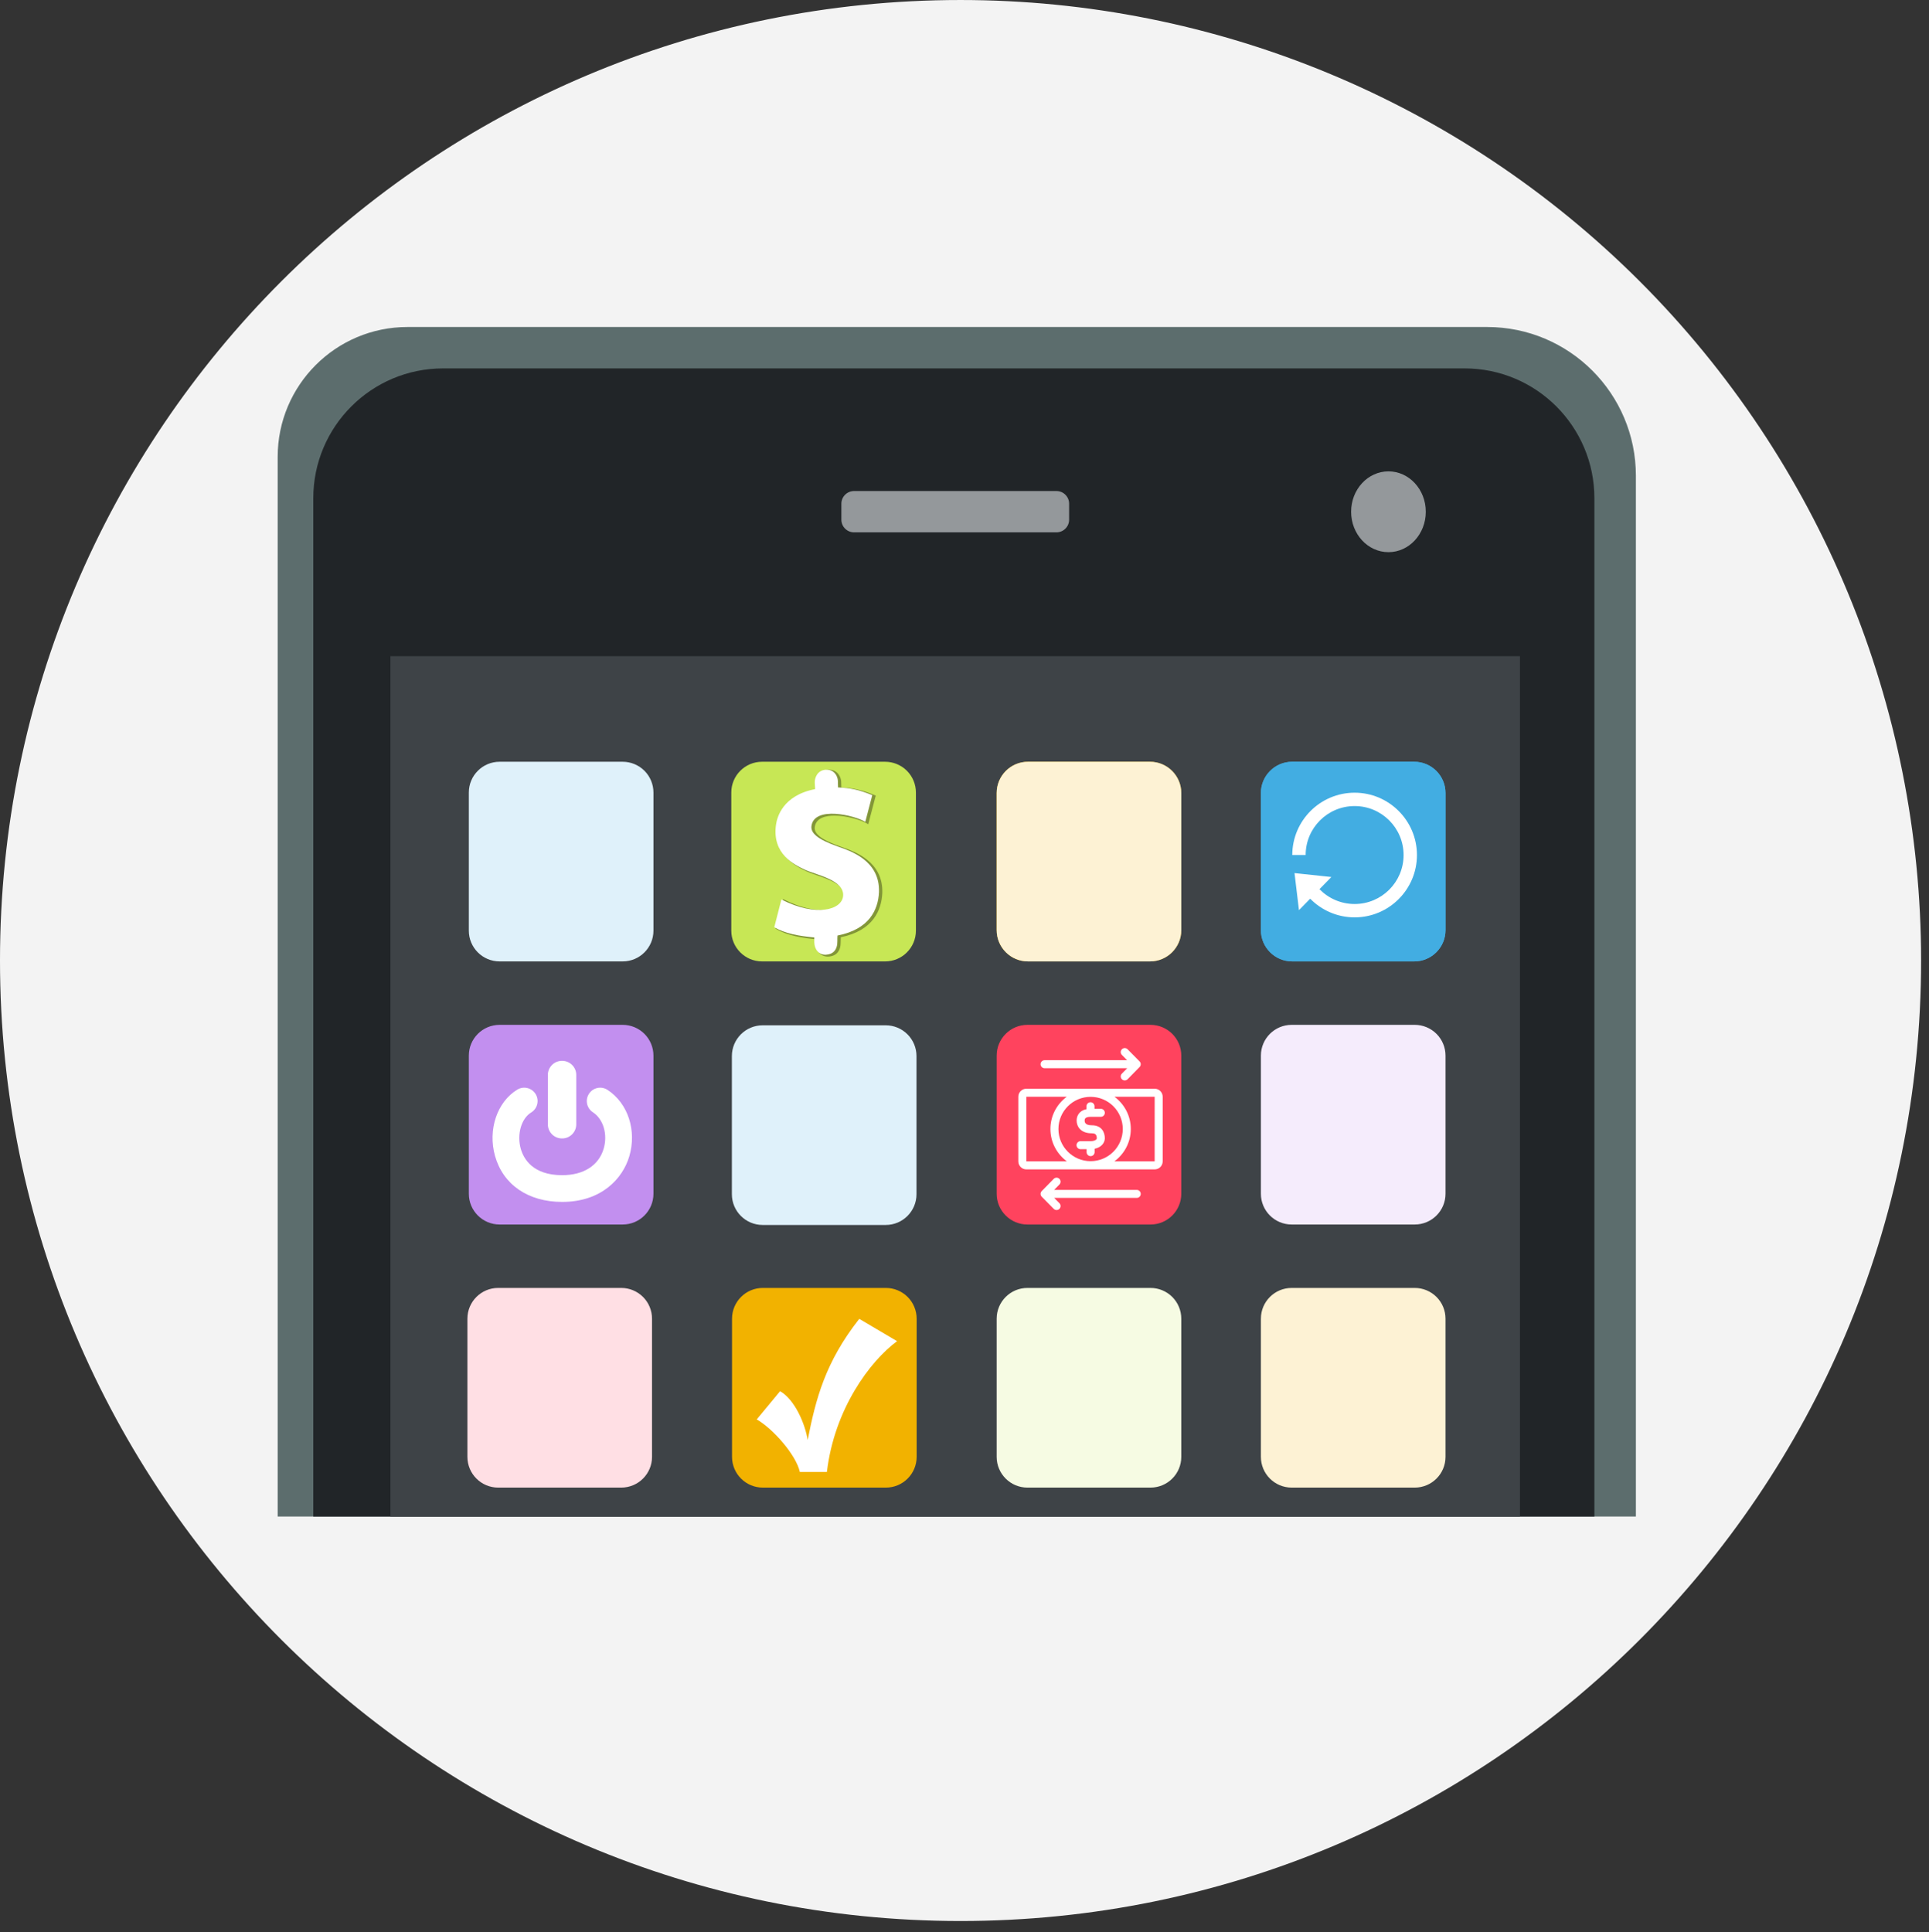
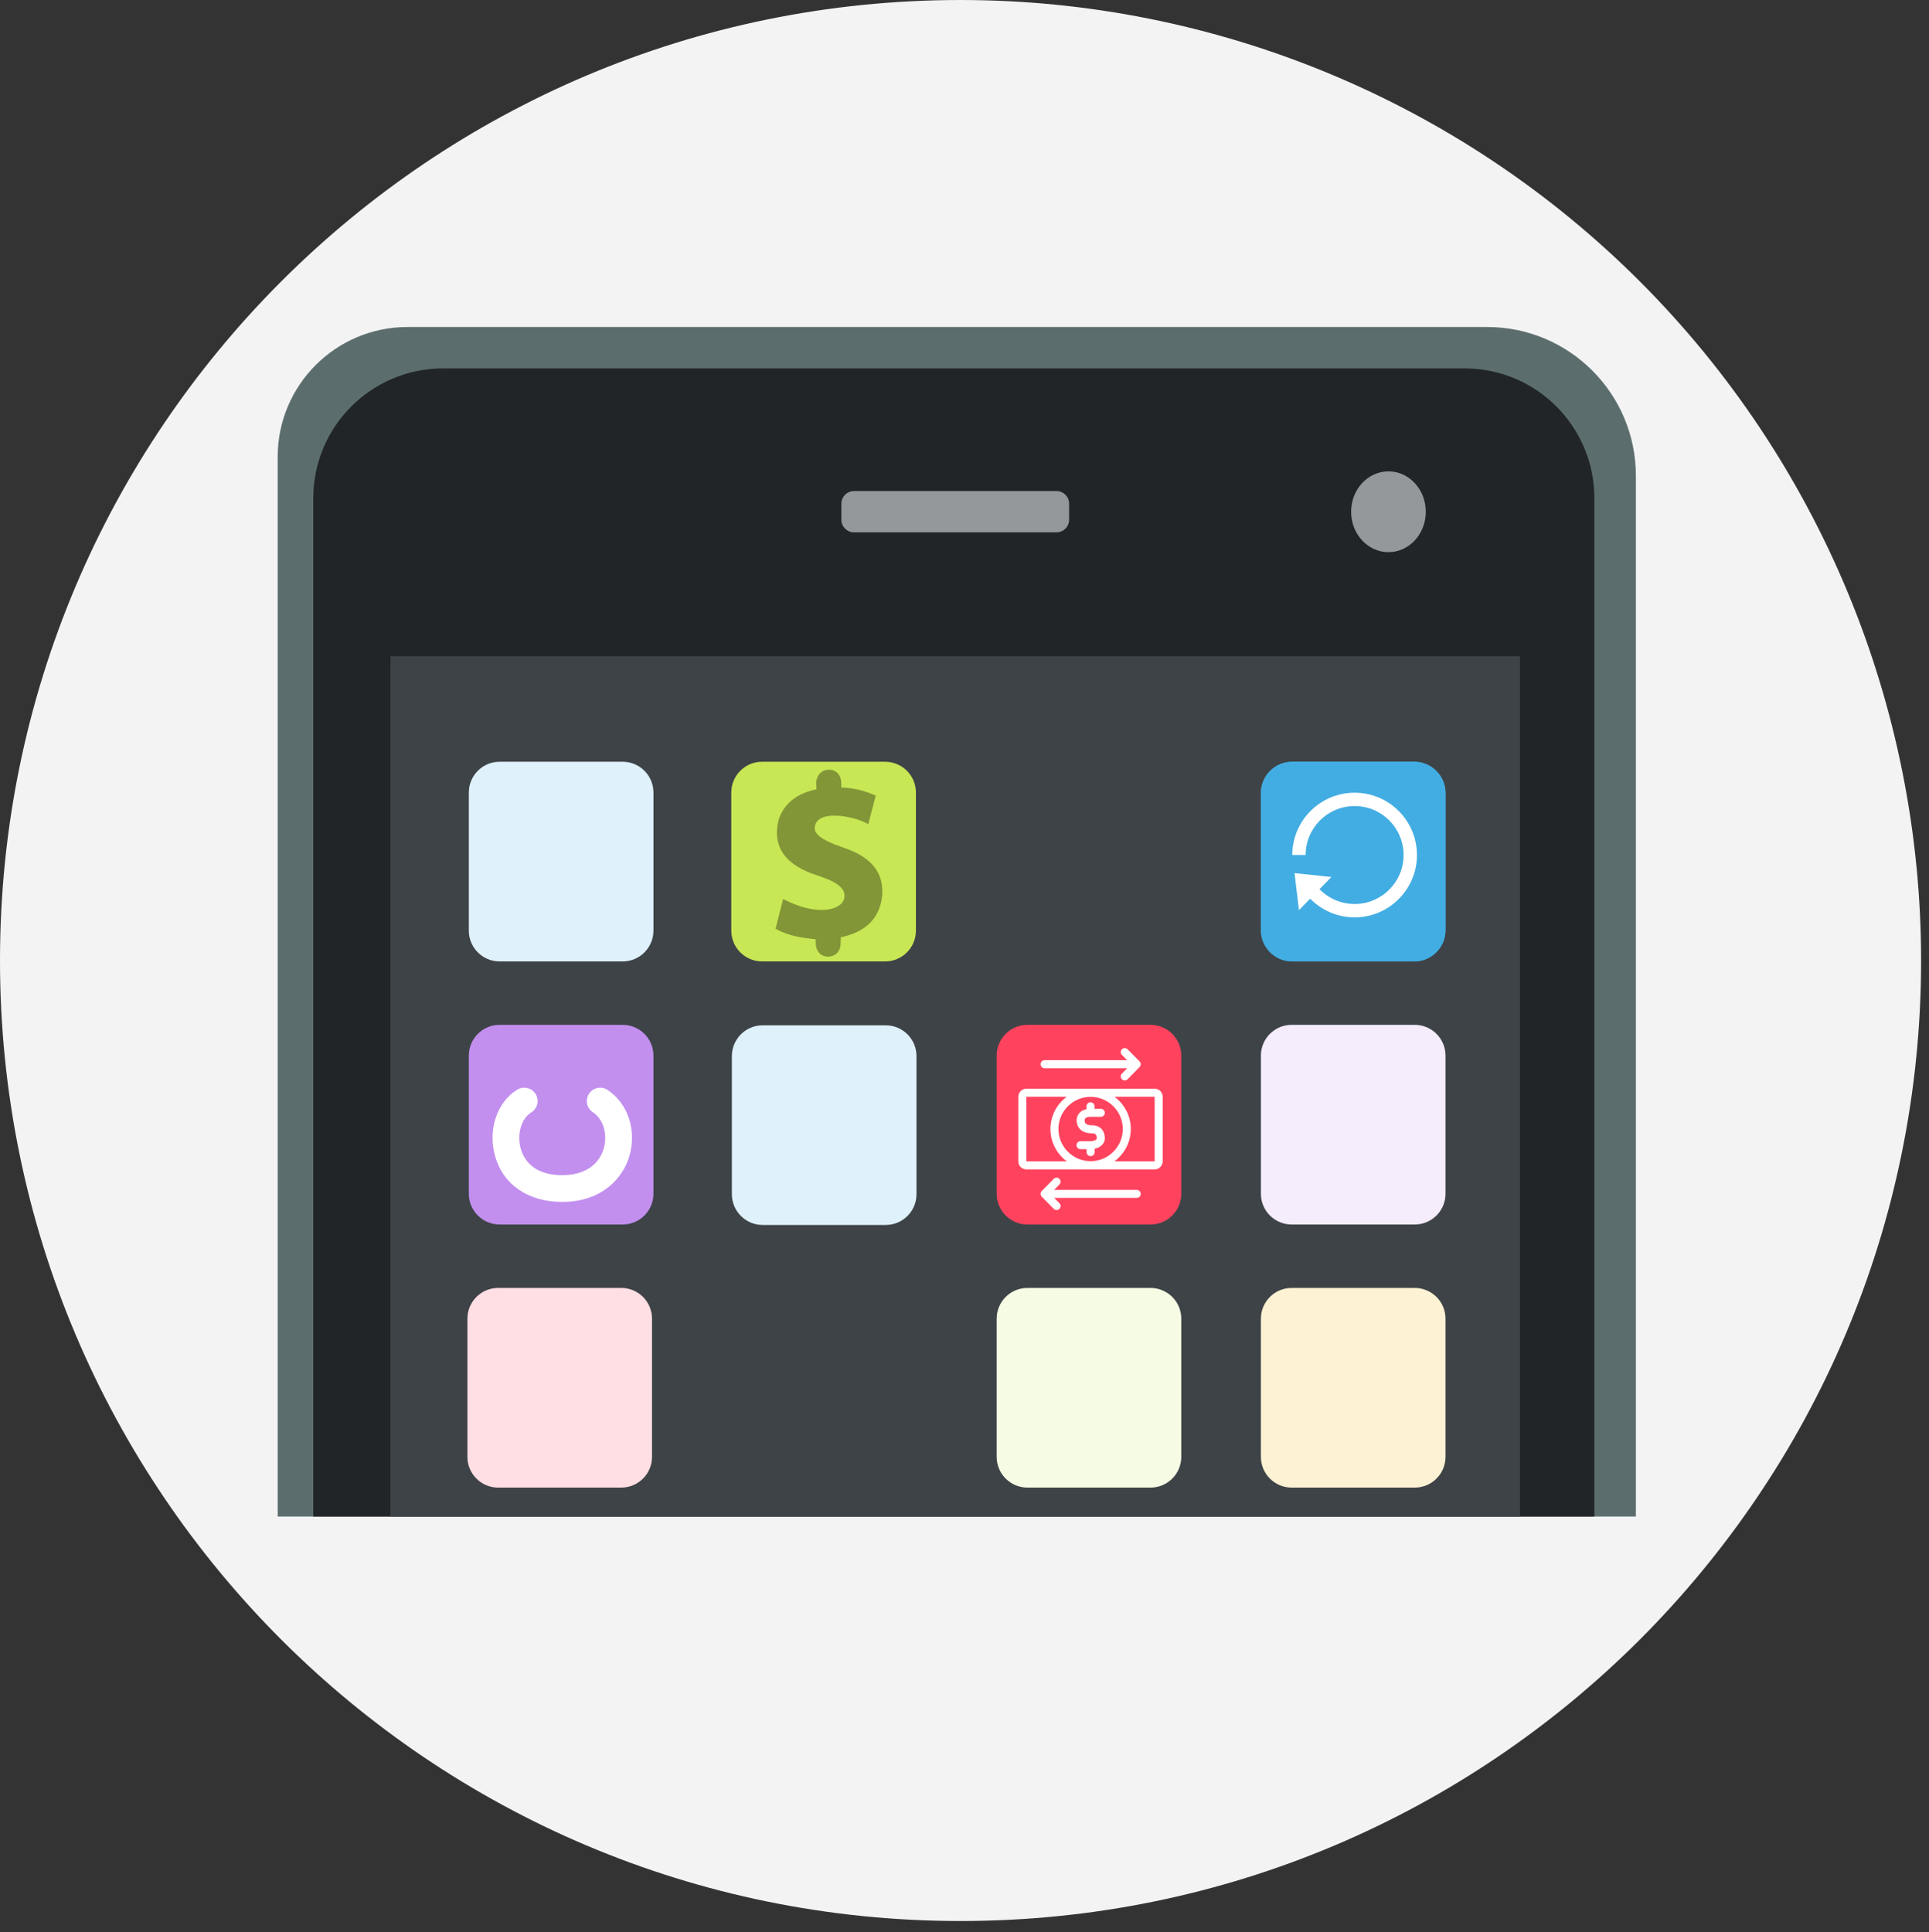
<svg xmlns="http://www.w3.org/2000/svg" xmlns:xlink="http://www.w3.org/1999/xlink" version="1.1" x="0px" y="0px" viewBox="0 0 701.583 702.73" xml:space="preserve">
  <rect x="0" y="0" width="701.583" height="702.73" fill="#333333" stroke="none" />
  <g id="Layer_4"> </g>
  <g id="Layer_3">
    <g>
      <path fill-rule="evenodd" clip-rule="evenodd" fill="#F3F3F3" d="M-0.001,349.356L-0.001,349.356 c0-192.943,156.411-349.354,349.354-349.354c92.655,0,181.514,36.807,247.032,102.323 c65.516,65.517,102.323,154.377,102.323,247.031c0,192.943-156.411,349.354-349.355,349.354 C156.41,698.71-0.001,542.299-0.001,349.356" />
      <g>
        <path fill="#5C6D6D" d="M594.978,551.594H100.994V166.17c0-26.085,21.146-47.232,47.232-47.232h392.637 c29.888,0,54.116,24.229,54.116,54.116V551.594z" />
        <path fill="#212528" d="M579.885,551.594H113.946V181.225c0-26.085,21.146-47.232,47.232-47.232h371.475 c26.085,0,47.232,21.146,47.232,47.232V551.594z" />
        <rect x="142.003" y="238.661" fill="#3E4347" width="410.808" height="312.933" />
        <g>
          <path fill-rule="evenodd" clip-rule="evenodd" fill="#DFF1FA" d="M170.515,288.257L170.515,288.257 c0-6.181,5.011-11.192,11.192-11.192h44.764c2.968,0,5.813,1.179,7.913,3.278c2.099,2.099,3.278,4.946,3.278,7.914v50.238 c0,6.179-5.01,11.192-11.191,11.192h-44.764c-6.181,0-11.192-5.012-11.192-11.192V288.257z" />
          <path fill-rule="evenodd" clip-rule="evenodd" fill="#C28FEF" d="M170.515,383.948L170.515,383.948 c0-6.181,5.011-11.192,11.192-11.192h44.764c2.968,0,5.813,1.179,7.913,3.278c2.099,2.099,3.278,4.946,3.278,7.914v50.238 c0,6.179-5.01,11.192-11.191,11.192h-44.764c-6.181,0-11.192-5.012-11.192-11.192V383.948z" />
          <path fill-rule="evenodd" clip-rule="evenodd" fill="#F5ECFC" d="M458.592,383.948L458.592,383.948 c0-6.181,5.011-11.192,11.192-11.192h44.764c2.968,0,5.813,1.179,7.913,3.278c2.099,2.099,3.278,4.946,3.278,7.914v50.238 c0,6.179-5.01,11.192-11.191,11.192h-44.764c-6.181,0-11.192-5.012-11.192-11.192V383.948z" />
          <path fill-rule="evenodd" clip-rule="evenodd" fill="#FF435E" d="M362.489,383.948L362.489,383.948 c0-6.181,5.011-11.192,11.192-11.192h44.764c2.968,0,5.813,1.179,7.913,3.278c2.099,2.099,3.278,4.946,3.278,7.914v50.238 c0,6.179-5.01,11.192-11.191,11.192h-44.764c-6.181,0-11.192-5.012-11.192-11.192V383.948z" />
          <path fill-rule="evenodd" clip-rule="evenodd" fill="#C7E755" d="M265.974,288.257L265.974,288.257 c0-6.181,5.011-11.192,11.192-11.192h44.764c2.968,0,5.813,1.179,7.913,3.278c2.099,2.099,3.278,4.946,3.278,7.914v50.238 c0,6.179-5.01,11.192-11.191,11.192h-44.764c-6.181,0-11.192-5.012-11.192-11.192V288.257z" />
          <g>
            <g>
              <defs>
                <path id="SVGID_1_" d="M469.977,349.686h44.374c6.288,0,11.386-5.098,11.386-11.386v-49.849 c0-6.288-5.098-11.386-11.386-11.386h-44.374c-6.288,0-11.386,5.098-11.386,11.386v49.849 C458.592,344.589,463.689,349.686,469.977,349.686z" />
              </defs>
              <use xlink:href="#SVGID_1_" overflow="visible" fill="#42ADE2" />
              <clipPath id="SVGID_2_">
                <use xlink:href="#SVGID_1_" overflow="visible" />
              </clipPath>
              <path clip-path="url(#SVGID_2_)" fill-rule="evenodd" clip-rule="evenodd" fill="#42ADE2" d="M458.592,288.257 L458.592,288.257c0-6.181,5.01-11.192,11.191-11.192h44.764c2.969,0,5.815,1.179,7.914,3.278 c2.098,2.099,3.278,4.946,3.278,7.914v50.238c0,6.179-5.011,11.192-11.192,11.192h-44.764 c-6.181,0-11.191-5.012-11.191-11.192V288.257z" />
            </g>
          </g>
          <path fill="#FFFFFF" d="M515.353,311c0,12.495-10.173,22.668-22.668,22.668c-6.32,0-12.045-2.601-16.165-6.794l-4.084,4.169 l-1.616-13.479l13.406,1.422l-4.327,4.424c3.245,3.33,7.779,5.397,12.786,5.397c9.833,0,17.806-7.973,17.806-17.806 c0-9.845-7.973-17.818-17.806-17.818c-9.845,0-17.818,7.973-17.818,17.818h-4.862c0-12.507,10.173-22.68,22.68-22.68 C505.18,288.32,515.353,298.493,515.353,311z" />
          <path opacity="0.35" d="M301.037,347.941c-2.489,0-4.28-1.988-4.354-4.837c-0.017-0.656-0.015-0.882-0.007-1.472 c-4.54-0.427-10.191-1.255-14.381-3.739l-0.221-0.132l0.063-0.249c0.78-3.075,2.585-10.091,2.585-10.091l0.107-0.415 l0.382,0.193c6.144,3.115,10.785,3.769,13.595,3.769c4.794,0,8.152-1.938,8.357-4.823c0.351-4.216-5.771-6.319-10.241-7.855 c-1.378-0.474-2.568-0.883-3.461-1.304c-3.675-1.734-12.237-5.773-10.716-16.667c0.447-3.208,2.729-10.878,14.219-13.243 l-0.12-2.034c-0.071-1.889,1.064-4.929,4.411-5.074l0.247-0.005c3.122,0,4.366,2.601,4.44,4.349 c0.043,1.02,0.059,1.728,0.064,2.109c4.566,0.236,7.805,0.989,12.235,2.832l0.277,0.115l-2.734,10.445l-0.398-0.249 c-1.896-1.187-7.226-2.903-11.902-2.903c-2.982,0-6.641,0.711-7.145,4.102c-0.375,2.526,2.5,4.729,9.325,7.143l0.453,0.16 c4.931,1.732,15.193,5.337,14.782,16.806c-0.293,5.98-3.159,13.588-15.1,16.032c-0.036,0.753-0.044,1.021-0.036,1.757 c0.033,3.227-1.542,5.1-4.434,5.274C301.231,347.938,301.133,347.941,301.037,347.941z" />
-           <path fill="#FFFFFF" d="M317.248,289.225l-2.539,9.7c-3.766-2.357-18.48-5.896-19.57,1.44c-0.382,2.573,2.079,4.876,9.55,7.52 c4.518,1.599,15.422,5.04,15.006,16.629c-0.316,6.436-3.533,13.492-15.087,15.759c-0.048,0.976-0.059,1.22-0.05,2.045 c0.033,3.2-1.576,4.774-4.11,4.927c-2.468,0.149-4.21-1.738-4.282-4.495c-0.02-0.755-0.014-0.935-0.002-1.775 c-5.645-0.516-10.724-1.451-14.555-3.723c0.78-3.074,2.584-10.09,2.584-10.09c12.919,6.548,22.095,3.675,22.452-1.336 c0.482-5.778-10.005-7.659-13.898-9.496c-3.79-1.789-12.01-5.649-10.522-16.309c0.382-2.736,2.385-10.697,14.239-13.012 l-0.138-2.333c-0.067-1.794,0.987-4.575,4.082-4.71c3.095-0.135,4.261,2.422,4.329,4.015s0.067,2.422,0.067,2.422 C309.223,286.604,312.474,287.238,317.248,289.225z" />
          <path fill-rule="evenodd" clip-rule="evenodd" fill="#DFF1FA" d="M266.186,384.117L266.186,384.117 c0-6.181,5.01-11.192,11.192-11.192h44.762c2.969,0,5.815,1.18,7.914,3.278c2.099,2.099,3.278,4.946,3.278,7.914v50.238 c0,6.181-5.01,11.191-11.192,11.191h-44.762c-6.182,0-11.192-5.01-11.192-11.191V384.117z" />
          <g>
            <g>
              <defs>
-                 <path id="SVGID_3_" d="M373.875,349.686h44.374c6.288,0,11.386-5.098,11.386-11.386v-49.849 c0-6.288-5.098-11.386-11.386-11.386h-44.374c-6.288,0-11.386,5.098-11.386,11.386v49.849 C362.489,344.589,367.587,349.686,373.875,349.686z" />
-               </defs>
+                 </defs>
              <use xlink:href="#SVGID_3_" overflow="visible" fill="#F2B200" />
              <clipPath id="SVGID_4_">
                <use xlink:href="#SVGID_3_" overflow="visible" />
              </clipPath>
              <path clip-path="url(#SVGID_4_)" fill-rule="evenodd" clip-rule="evenodd" fill="#FDF2D4" d="M362.489,288.257 L362.489,288.257c0-6.181,5.01-11.192,11.191-11.192h44.764c2.969,0,5.815,1.179,7.914,3.278 c2.098,2.099,3.278,4.946,3.278,7.914v50.238c0,6.179-5.011,11.192-11.192,11.192H373.68c-6.181,0-11.191-5.012-11.191-11.192 V288.257z" />
            </g>
          </g>
          <g>
-             <path fill-rule="evenodd" clip-rule="evenodd" fill="#F2B200" d="M266.243,479.638L266.243,479.638 c0-6.181,5.011-11.191,11.192-11.191h44.764c2.968,0,5.813,1.179,7.913,3.277c2.099,2.099,3.278,4.947,3.278,7.914v50.238 c0,6.181-5.01,11.192-11.191,11.192h-44.764c-6.181,0-11.192-5.011-11.192-11.192V479.638z" />
-             <path fill="#FFFFFF" d="M275.231,516.265L283.729,506c5.395,3.103,9.119,11.984,10.026,17.761 c2.96-14.944,6.35-28.265,18.764-44.068l13.75,8.117c-9.835,7.257-22.8,24.643-25.52,47.558h-9.849 C289.605,529.324,281.335,519.803,275.231,516.265z" />
-           </g>
+             </g>
          <path fill-rule="evenodd" clip-rule="evenodd" fill="#FFDFE4" d="M169.998,479.638L169.998,479.638 c0-6.181,5.011-11.191,11.192-11.191h44.764c2.968,0,5.813,1.179,7.913,3.277c2.099,2.099,3.278,4.947,3.278,7.914v50.238 c0,6.181-5.01,11.192-11.191,11.192h-44.764c-6.181,0-11.192-5.011-11.192-11.192V479.638z" />
          <path fill-rule="evenodd" clip-rule="evenodd" fill="#F6FBE3" d="M362.489,479.638L362.489,479.638 c0-6.181,5.011-11.191,11.192-11.191h44.764c2.968,0,5.813,1.179,7.913,3.277c2.099,2.099,3.278,4.947,3.278,7.914v50.238 c0,6.181-5.01,11.192-11.191,11.192h-44.764c-6.181,0-11.192-5.011-11.192-11.192V479.638z" />
          <path fill-rule="evenodd" clip-rule="evenodd" fill="#FDF2D4" d="M458.592,479.638L458.592,479.638 c0-6.181,5.011-11.191,11.192-11.191h44.764c2.968,0,5.813,1.179,7.913,3.277c2.099,2.099,3.278,4.947,3.278,7.914v50.238 c0,6.181-5.01,11.192-11.191,11.192h-44.764c-6.181,0-11.192-5.011-11.192-11.192V479.638z" />
          <g>
-             <path fill="#FFFFFF" d="M204.385,414.072h0.07c2.833,0,5.13-2.297,5.13-5.13v-17.963c0-2.833-2.297-5.13-5.13-5.13h-0.07 c-2.833,0-5.13,2.297-5.13,5.13v17.963C199.254,411.775,201.551,414.072,204.385,414.072z" />
            <path fill="#FFFFFF" d="M220.942,396.403c-2.249-1.467-5.261-0.83-6.728,1.42c-1.465,2.249-0.83,5.262,1.42,6.728 c3.816,2.487,5.462,8.074,3.914,13.284c-1.812,6.101-7.312,9.6-15.091,9.6c-10.758,0-14.054-6.04-15.061-9.64 c-1.457-5.206,0.208-10.988,3.789-13.162c2.296-1.393,3.026-4.383,1.633-6.679c-1.393-2.294-4.383-3.027-6.679-1.632 c-7.354,4.464-10.764,14.597-8.107,24.093c2.933,10.484,12.064,16.744,24.425,16.744c14.373,0,22.035-8.552,24.412-16.554 C231.659,411.213,228.399,401.262,220.942,396.403z" />
          </g>
          <g>
            <path fill="#FFFFFF" d="M379.916,388.532h30.039l-1.926,1.962c-0.564,0.576-0.555,1.499,0.019,2.063 c0.284,0.279,0.653,0.418,1.022,0.418c0.377,0,0.755-0.146,1.041-0.437l4.361-4.443c0.558-0.569,0.557-1.48-0.004-2.047 l-4.361-4.412c-0.565-0.572-1.488-0.579-2.063-0.012c-0.572,0.566-0.578,1.49-0.012,2.063l1.905,1.928h-30.022 c-0.806,0-1.459,0.653-1.459,1.459S379.11,388.532,379.916,388.532z" />
            <path fill="#FFFFFF" d="M413.431,432.786h-30.039l1.926-1.962c0.564-0.576,0.555-1.499-0.019-2.063 c-0.573-0.564-1.497-0.557-2.063,0.019l-4.361,4.443c-0.558,0.569-0.557,1.48,0.004,2.047l4.361,4.412 c0.285,0.288,0.661,0.433,1.037,0.433c0.37,0,0.741-0.14,1.026-0.421c0.572-0.566,0.578-1.49,0.012-2.063l-1.905-1.928h30.022 c0.806,0,1.459-0.653,1.459-1.459S414.237,432.786,413.431,432.786z" />
            <path fill="#FFFFFF" d="M419.955,395.987h-46.672l0,0c-1.611,0-2.917,1.306-2.917,2.917v0v23.511l0,0 c0,1.611,1.306,2.917,2.917,2.917l0,0h46.672h0c1.611,0,2.917-1.306,2.917-2.917l0,0v-23.511v0 C422.872,397.293,421.566,395.987,419.955,395.987L419.955,395.987z M396.656,422.341c-6.462,0-11.7-5.238-11.7-11.7 c0-6.462,5.238-11.7,11.7-11.7s11.7,5.238,11.7,11.7C408.356,417.103,403.118,422.341,396.656,422.341z M373.283,398.904 h14.699c-3.597,2.665-5.943,6.927-5.943,11.738c0,4.832,2.366,9.11,5.99,11.773h-14.746V398.904z M419.955,422.415h-14.672 c3.624-2.663,5.99-6.941,5.99-11.773c0-4.811-2.346-9.073-5.943-11.738h14.626V422.415z" />
            <path fill="#FFFFFF" d="M396.619,406.208h3.751c0.806,0,1.459-0.653,1.459-1.459c0-0.806-0.653-1.459-1.459-1.459h-2.292 v-0.921c0-0.806-0.653-1.459-1.459-1.459s-1.459,0.653-1.459,1.459v1.065c-2.604,0.506-3.587,2.362-3.587,4.127 c0,2.141,1.442,4.641,5.507,4.641c0.951,0,1.83,0.217,1.83,1.798c0,0.44-0.699,1.06-2.255,1.06h-3.665 c-0.806,0-1.459,0.653-1.459,1.459s0.653,1.459,1.459,1.459h2.207v1.074c0,0.806,0.653,1.459,1.459,1.459 s1.459-0.653,1.459-1.459v-1.228c2.435-0.486,3.714-2.157,3.714-3.824c0-2.28-1.247-4.716-4.748-4.716 c-2.59,0-2.59-1.297-2.59-1.723C394.491,407.156,394.491,406.208,396.619,406.208z" />
          </g>
        </g>
        <path fill="#94989B" d="M384.225,193.627h-73.598c-2.55,0-4.617-2.067-4.617-4.617v-5.796c0-2.55,2.067-4.617,4.617-4.617h73.598 c2.55,0,4.617,2.067,4.617,4.617v5.796C388.841,191.56,386.774,193.627,384.225,193.627z" />
        <ellipse fill="#94989B" cx="504.987" cy="186.138" rx="13.579" ry="14.694" />
      </g>
    </g>
  </g>
</svg>